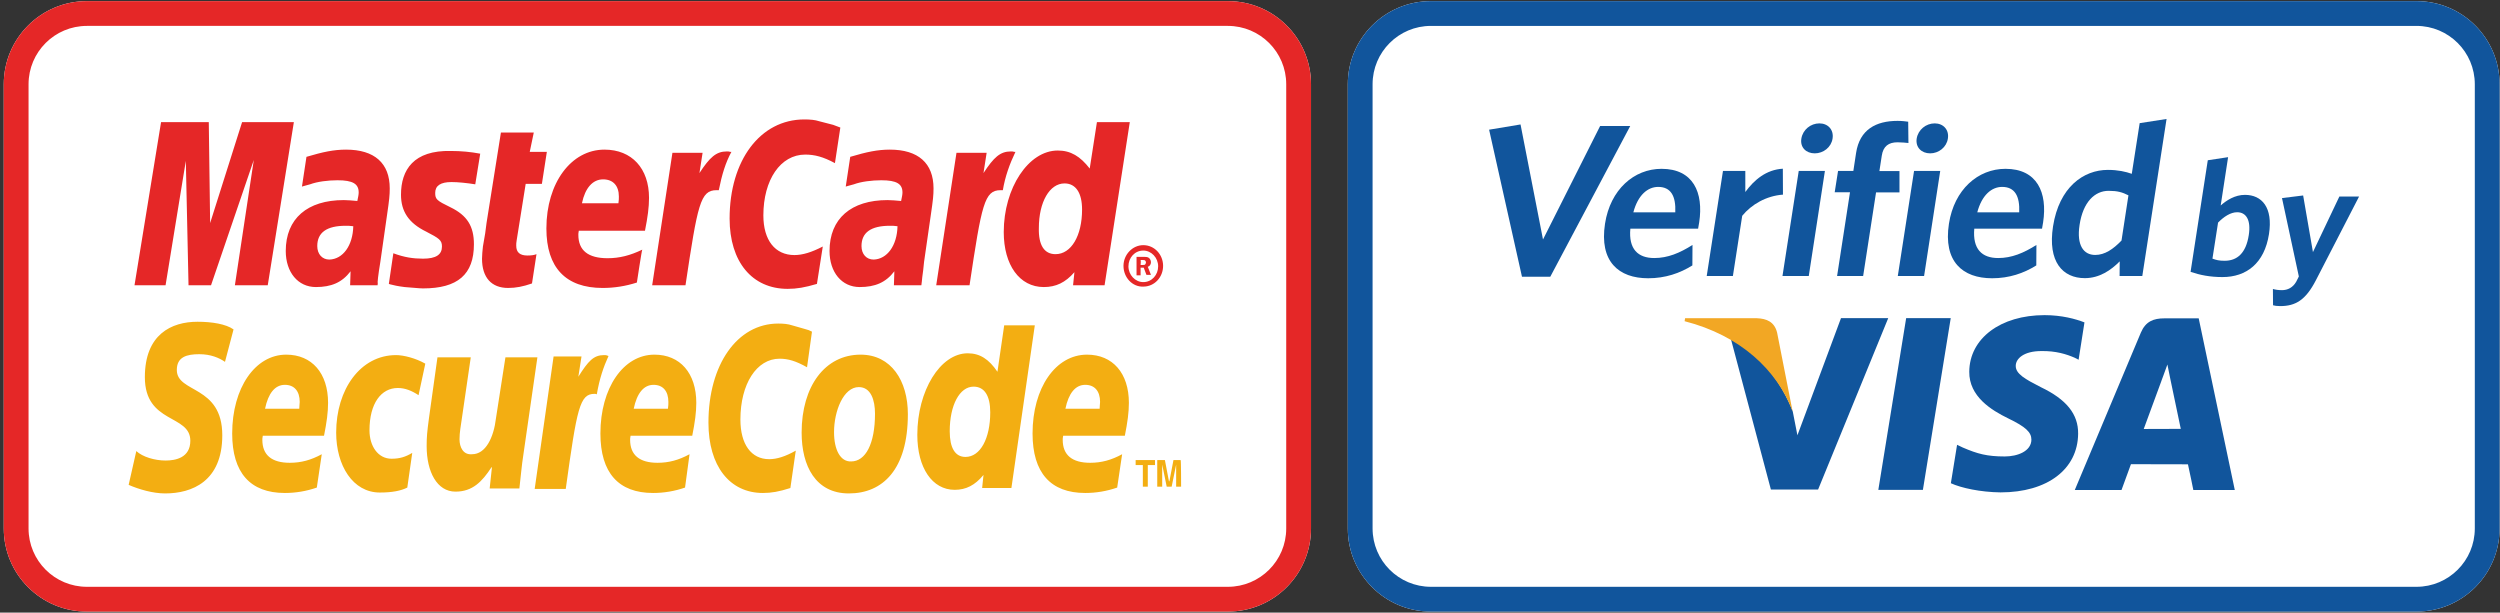
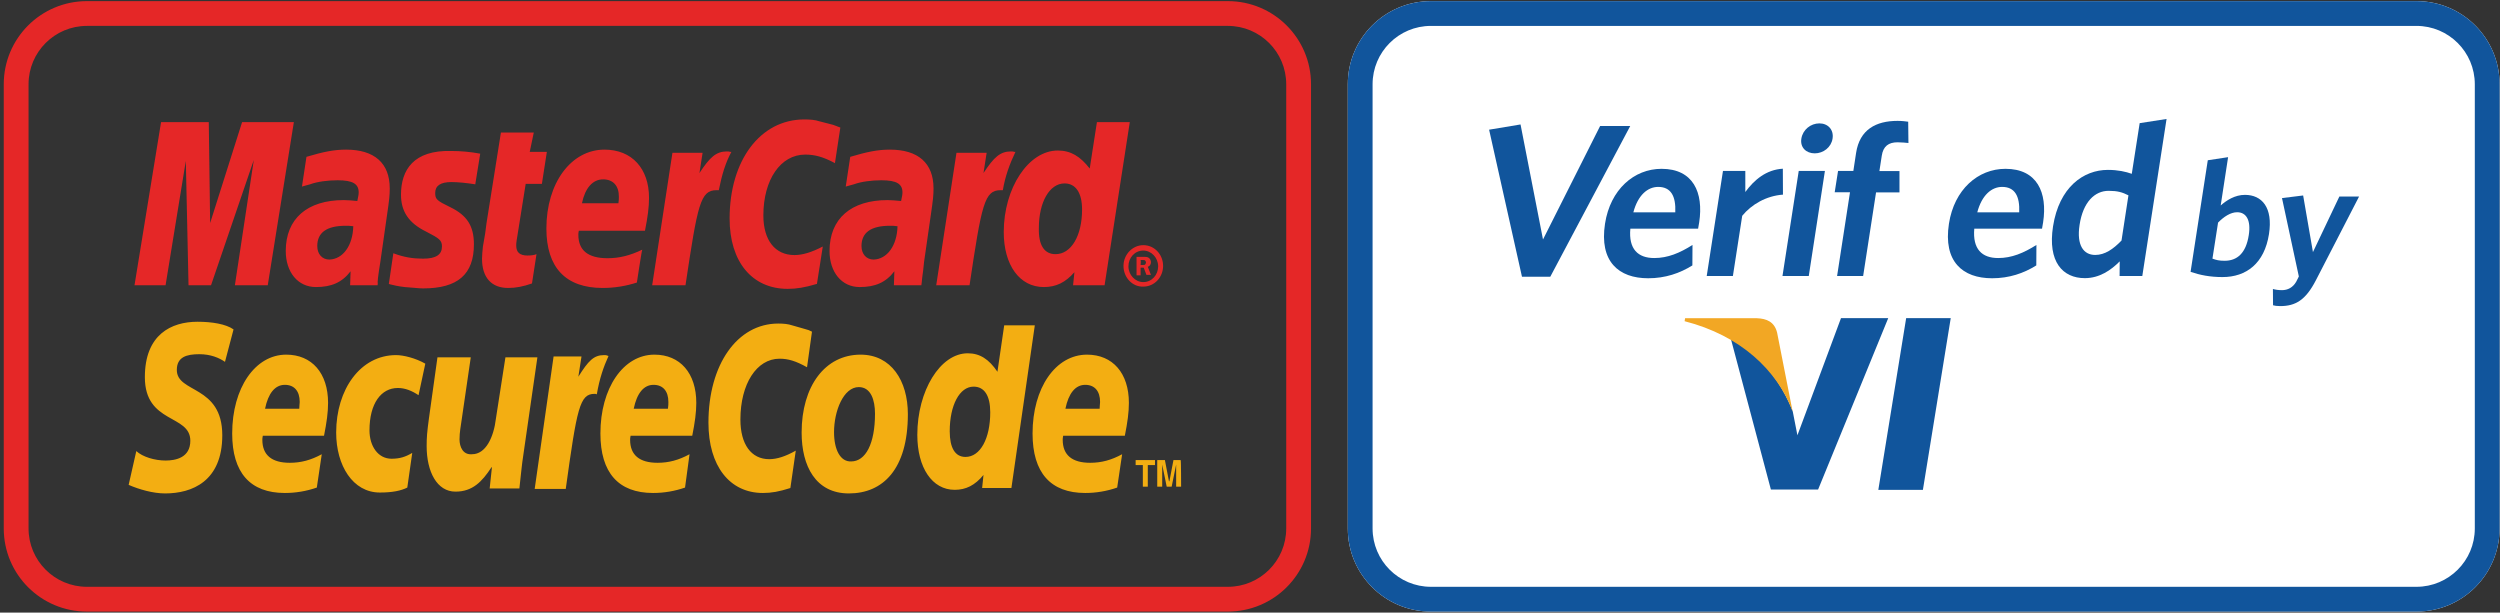
<svg xmlns="http://www.w3.org/2000/svg" xmlns:ns1="http://www.serif.com/" width="100%" height="100%" viewBox="0 0 555 136" version="1.1" xml:space="preserve" style="fill-rule:evenodd;clip-rule:evenodd;stroke-linejoin:round;stroke-miterlimit:2;">
  <rect x="0" y="0" width="555" height="136" fill="#333333" stroke="none" />
  <g id="Plan-de-travail2" ns1:id="Plan de travail2" transform="matrix(0.986,0,0,0.901,-7.886,-10.808)">
    <rect x="8" y="12" width="563" height="151" style="fill:none;" />
    <clipPath id="_clip1">
      <rect x="8" y="12" width="563" height="151" />
    </clipPath>
    <g clip-path="url(#_clip1)">
      <g id="Plan-de-travail1" ns1:id="Plan de travail1" transform="matrix(1.75,0,0,0.864,-9.701,-8.849)">
-         <rect x="2" y="1" width="338" height="221" style="fill:none;" />
        <g transform="matrix(1,0,0,1,-0.754,0.435)">
          <g transform="matrix(0.66,0,0,1.144,-215.414,-18.216)">
-             <path d="M582.202,36.912C591.157,36.912 598.417,46.187 598.417,57.629L598.417,168.371C598.417,179.813 591.157,189.088 582.202,189.088L359.798,189.088C350.843,189.088 343.583,179.813 343.583,168.371L343.583,57.629C343.583,46.187 350.843,36.912 359.798,36.912L582.202,36.912Z" style="fill:white;" />
            <path d="M582.202,36.912C591.157,36.912 598.417,46.187 598.417,57.629L598.417,168.371C598.417,179.813 591.157,189.088 582.202,189.088L359.798,189.088C350.843,189.088 343.583,179.813 343.583,168.371L343.583,57.629C343.583,46.187 350.843,36.912 359.798,36.912L582.202,36.912ZM582.202,43.088L359.798,43.088C353.513,43.088 348.417,49.598 348.417,57.629L348.417,168.371C348.417,176.402 353.513,182.912 359.798,182.912L582.202,182.912C588.487,182.912 593.583,176.402 593.583,168.371L593.583,57.629C593.583,49.598 588.487,43.088 582.202,43.088Z" style="fill:rgb(229,39,39);" />
          </g>
          <g transform="matrix(1.156,0,0,1.285,-4.312,-32.585)">
            <g transform="matrix(0.501,0,0,1,0.997,0)">
              <path d="M273.8,102.8C273.8,100.3 275.8,98.2 278.2,98.2C280.7,98.2 282.6,100.3 282.6,102.8C282.6,105.3 280.7,107.4 278.2,107.4C275.8,107.5 273.8,105.4 273.8,102.8ZM278.2,106.4C280.1,106.4 281.5,104.8 281.5,102.9C281.5,101 280,99.4 278.2,99.4C276.3,99.4 274.9,101 274.9,102.9C274.9,104.8 276.4,106.4 278.2,106.4ZM277.6,104.9L276.7,104.9L276.7,100.8L278.4,100.8C278.7,100.8 279.1,100.8 279.4,101C279.7,101.2 279.9,101.6 279.9,102C279.9,102.5 279.6,102.9 279.2,103L279.9,104.8L278.9,104.8L278.3,103.2L277.6,103.2L277.6,104.9ZM277.6,102.6L278.1,102.6C278.3,102.6 278.5,102.6 278.6,102.5C278.7,102.4 278.8,102.2 278.8,102C278.8,101.9 278.7,101.7 278.6,101.6C278.5,101.5 278.2,101.5 278.1,101.5L277.6,101.5C277.7,101.6 277.6,102.6 277.6,102.6ZM210.9,72.1L209.7,80C207.1,78.6 205.2,78.1 203.1,78.1C197.6,78.1 193.8,83.7 193.8,91.6C193.8,97.1 196.4,100.4 200.7,100.4C202.5,100.4 204.5,99.8 207,98.5L205.7,106.8C203,107.6 201.2,107.9 199.2,107.9C191.3,107.9 186.3,101.9 186.3,92.3C186.3,79.4 193.1,70.3 202.9,70.3C204.2,70.3 205.3,70.4 206.2,70.7L209.3,71.5C210,71.8 210.2,71.8 210.9,72.1ZM186.4,77.5C186.2,77.4 185.9,77.4 185.7,77.4C183.3,77.4 181.9,78.7 179.6,82.2L180.3,77.7L173.6,77.7L169.1,107.1L176.5,107.1C179.2,89.1 179.8,86 183.4,86L183.9,86C184.6,82.5 185.4,79.9 186.7,77.5L186.4,77.5ZM142.4,106.7C140.4,107.4 138.8,107.7 137.1,107.7C133.4,107.7 131.3,105.4 131.3,101.2C131.3,100.4 131.4,99.5 131.5,98.5L132,95.6L132.3,93.3L135.5,73.2L142.8,73.2L141.9,77.5L145.7,77.5L144.6,84.6L141,84.6L139,97.1C138.9,97.6 138.9,98 138.9,98.3C138.9,99.8 139.7,100.5 141.4,100.5C142.3,100.5 142.9,100.4 143.4,100.2L142.4,106.7ZM113.3,87C113.3,90.7 115,93.3 118.9,95.2C121.8,96.7 122.4,97.1 122.4,98.5C122.4,100.3 121.1,101.2 118.2,101.2C116,101.2 114,100.9 111.6,100L110.6,106.8L110.9,106.9L112.2,107.2C112.7,107.3 113.3,107.4 114.1,107.5C115.8,107.6 117.2,107.8 118.2,107.8C125.9,107.8 129.5,104.7 129.5,98C129.5,94 128,91.6 124.3,89.8C121.2,88.3 120.9,88 120.9,86.6C120.9,85 122.1,84.2 124.5,84.2C126,84.2 127.9,84.4 129.8,84.7L130.9,77.9C128.8,77.5 126.6,77.3 124.4,77.3C116.1,77.1 113.3,81.5 113.3,87ZM269.6,107.1L262.6,107.1L262.9,104.2C260.9,106.5 258.8,107.5 256.1,107.5C250.7,107.5 247.2,102.6 247.2,95.3C247.2,85.5 252.7,77.2 259.2,77.2C262.1,77.2 264.2,78.5 266.3,81.2L267.9,70.9L275.2,70.9L269.6,107.1ZM258.7,100.2C262.2,100.2 264.6,96.1 264.6,90.3C264.6,86.6 263.2,84.5 260.7,84.5C257.4,84.5 255,88.6 255,94.4C254.9,98.2 256.2,100.2 258.7,100.2ZM165.7,106.5C163.2,107.3 160.7,107.7 158.1,107.7C149.9,107.7 145.6,103.2 145.6,94.5C145.6,84.4 151.1,77 158.5,77C164.6,77 168.4,81.2 168.4,87.7C168.4,89.8 168.1,92 167.5,95L152.8,95C152.7,95.5 152.7,95.7 152.7,95.9C152.7,99.4 154.9,101.1 159.2,101.1C161.8,101.1 164.2,100.5 166.9,99.2C166.8,99.2 165.7,106.5 165.7,106.5ZM161.6,88.9C161.7,88.3 161.7,87.8 161.7,87.4C161.7,85 160.4,83.6 158.2,83.6C155.9,83.6 154.2,85.5 153.5,88.9L161.6,88.9ZM83.7,107.1L76.4,107.1L80.6,79.3L71.1,107.1L66.1,107.1L65.5,79.5L61,107.1L54.1,107.1L60,70.9L70.6,70.9L70.9,93.3L78,70.9L89.5,70.9L83.7,107.1ZM102.7,94C101.9,93.9 101.6,93.9 101,93.9C96.8,93.9 94.7,95.4 94.7,98.4C94.7,100.2 95.8,101.4 97.4,101.4C100.4,101.3 102.6,98.3 102.7,94ZM108.1,107.1L102,107.1L102.1,104C100.2,106.5 97.8,107.5 94.4,107.5C90.4,107.5 87.7,104.2 87.7,99.5C87.7,92.3 92.5,88.2 100.6,88.2C101.5,88.2 102.5,88.3 103.6,88.4C103.8,87.4 103.9,87 103.9,86.5C103.9,84.6 102.6,83.8 99.2,83.8C97.1,83.8 94.7,84.1 93.1,84.7L92,85L91.3,85.2L92.3,78.6C96,77.5 98.4,77 101.1,77C107.4,77 110.8,80 110.8,85.6C110.8,87.1 110.7,88.1 110.2,91.5L108.7,102L108.4,103.9L108.2,105.4L108.1,106.5C108.2,106.3 108.1,107.1 108.1,107.1ZM223.6,94C222.9,93.9 222.5,93.9 221.9,93.9C217.7,93.9 215.6,95.4 215.6,98.4C215.6,100.2 216.7,101.4 218.3,101.4C221.3,101.3 223.5,98.3 223.6,94ZM228.9,107.1L222.8,107.1L222.9,104C221,106.5 218.6,107.5 215.2,107.5C211.2,107.5 208.5,104.2 208.5,99.5C208.5,92.3 213.3,88.2 221.4,88.2C222.2,88.2 223.3,88.3 224.4,88.4C224.6,87.4 224.7,87 224.7,86.5C224.7,84.6 223.4,83.8 220,83.8C217.9,83.8 215.5,84.1 213.9,84.7L212.8,85L212.1,85.2L213.1,78.6C216.8,77.5 219.2,77 221.9,77C228.2,77 231.6,80 231.6,85.6C231.6,87.1 231.5,88.1 231,91.5L229.5,101.9L229.3,103.8L229.1,105.3L229,106.3L228.9,107.1ZM249.5,77.5C249.3,77.4 249,77.4 248.8,77.4C246.4,77.4 245,78.7 242.7,82.2L243.4,77.7L236.7,77.7L232.2,107.1L239.6,107.1C242.3,89.1 242.9,86 246.5,86L247,86C247.5,83 248.5,80.2 249.8,77.5L249.5,77.5Z" style="fill:rgb(229,39,39);" />
            </g>
            <g transform="matrix(0.501,0,0,1,0.997,0)">
              <path d="M218.6,135.6C218.6,142.3 216.5,146.2 213.3,146.2C210.9,146.3 209.5,143.6 209.5,139.7C209.5,135 211.6,129.7 215,129.7C217.7,129.7 218.6,132.6 218.6,135.6ZM225.9,135.7C225.9,128.3 222.2,122.5 215.4,122.5C207.5,122.5 202.3,129.5 202.3,139.8C202.3,147.2 205.4,153.3 212.8,153.3C220.3,153.3 225.9,148 225.9,135.7ZM204.6,117.4L203.5,125.3C201,123.9 199.3,123.4 197.4,123.4C192.3,123.4 188.7,129 188.7,136.9C188.7,142.4 191.1,145.7 195.1,145.7C196.8,145.7 198.7,145.1 201,143.8L199.8,152.1C197.3,152.9 195.6,153.2 193.7,153.2C186.3,153.2 181.6,147.2 181.6,137.6C181.6,124.7 188,115.6 197.1,115.6C198.3,115.6 199.3,115.7 200.2,116L203,116.8C203.8,117 204,117.1 204.6,117.4ZM159.1,122.7C158.9,122.6 158.6,122.6 158.4,122.6C156.1,122.6 154.9,123.9 152.7,127.4L153.4,122.9L147.2,122.9L143,152.3L149.9,152.3C152.4,134.3 153,131.2 156.3,131.2C156.5,131.2 156.5,131.2 156.8,131.3C157.4,127.8 158.3,125.2 159.4,122.8L159.1,122.7ZM248.9,152.1L242.4,152.1L242.7,149.2C240.8,151.5 238.8,152.5 236.3,152.5C231.3,152.5 228,147.6 228,140.3C228,130.5 233.1,122.2 239.2,122.2C241.9,122.2 243.9,123.5 245.8,126.3L247.3,116L254.1,116L248.9,152.1ZM238.7,145.2C242,145.2 244.2,141.1 244.2,135.3C244.2,131.6 242.9,129.6 240.5,129.6C237.4,129.6 235.2,133.7 235.2,139.5C235.2,143.2 236.4,145.2 238.7,145.2ZM94.6,152C92.3,152.8 89.9,153.2 87.5,153.2C79.8,153.2 75.8,148.7 75.8,140C75.8,129.9 80.9,122.5 87.8,122.5C93.5,122.5 97.1,126.6 97.1,133.2C97.1,135.3 96.8,137.5 96.2,140.5L82.6,140.5C82.5,141 82.5,141.2 82.5,141.4C82.5,144.8 84.6,146.5 88.6,146.5C91.1,146.5 93.3,145.9 95.7,144.6L94.6,152ZM90.7,134.5C90.7,133.9 90.8,133.4 90.8,133C90.8,130.6 89.6,129.2 87.5,129.2C85.3,129.2 83.8,131.1 83.1,134.5L90.7,134.5ZM176.4,152C174.1,152.8 171.7,153.2 169.3,153.2C161.6,153.2 157.6,148.7 157.6,140C157.6,129.9 162.7,122.5 169.6,122.5C175.3,122.5 178.9,126.6 178.9,133.2C178.9,135.3 178.6,137.5 178,140.5L164.3,140.5C164.2,141 164.2,141.2 164.2,141.4C164.2,144.8 166.3,146.5 170.3,146.5C172.8,146.5 175,145.9 177.4,144.6L176.4,152ZM172.6,134.5C172.7,133.9 172.7,133.4 172.7,133C172.7,130.6 171.5,129.2 169.4,129.2C167.2,129.2 165.7,131.1 165,134.5L172.6,134.5ZM272.4,152C270.1,152.8 267.7,153.2 265.3,153.2C257.6,153.2 253.6,148.7 253.6,140C253.6,129.9 258.7,122.5 265.7,122.5C271.4,122.5 275,126.6 275,133.2C275,135.3 274.7,137.5 274.1,140.5L260.4,140.5C260.3,141 260.3,141.2 260.3,141.4C260.3,144.8 262.4,146.5 266.4,146.5C268.9,146.5 271.1,145.9 273.5,144.6L272.4,152ZM268.5,134.5C268.5,133.9 268.6,133.4 268.6,133C268.6,130.6 267.4,129.2 265.3,129.2C263.1,129.2 261.6,131.1 260.9,134.5L268.5,134.5ZM74.2,124.1C72.9,123.2 71,122.4 68.5,122.4C65.7,122.4 63.5,123 63.5,125.9C63.5,131.1 73.6,129.2 73.6,140.4C73.6,150.6 66.9,153.3 60.9,153.3C58.2,153.3 55.1,152.4 52.8,151.4L54.5,143.9C55.9,145.2 58.6,146 61,146C63.2,146 66.5,145.4 66.5,141.6C66.5,135.7 56.4,137.9 56.4,127.5C56.4,118 62.3,115.2 68.1,115.2C71.3,115.2 74.4,115.7 76.1,116.9L74.2,124.1ZM114.7,152C113.3,152.7 111.4,153.1 108.6,153.1C102.6,153.1 98.9,147.1 98.9,139.8C98.9,130.2 104.3,122.6 112.2,122.6C113.9,122.6 116.6,123.3 118.7,124.5L117.2,131.5C115.7,130.5 114.2,129.9 112.6,129.9C108.9,129.9 106.3,133.3 106.3,139.3C106.3,142.8 108.2,145.6 111.2,145.6C113,145.6 114.3,145.2 115.8,144.3L114.7,152ZM140.5,144.6C140.1,147.1 139.9,149.7 139.6,152.2L133,152.2L133.5,147.5L133.4,147.5C131.3,150.7 129.2,152.9 125.4,152.9C121.3,152.9 119,148.5 119,142.8C119,140.8 119.1,139.7 119.5,136.7L121.4,123.1L128.8,123.1L126.8,136.8C126.6,138.3 126.3,139.7 126.3,141.3C126.3,143 127.1,144.8 129.1,144.6C132.1,144.6 133.9,140.9 134.4,136.6L136.5,123.1L143.6,123.1L140.5,144.6ZM279.2,151.8L278.1,151.8L278.1,147L276.5,147L276.5,145.9L280.8,145.9L280.8,147L279.2,147L279.2,151.8ZM286.6,151.8L285.5,151.8L285.5,146.9L284.5,151.8L283.4,151.8L282.4,146.9L282.4,151.8L281.3,151.8L281.3,145.9L283,145.9L283.9,150.6L284,150.6L284.9,145.9L286.5,145.9C286.6,145.9 286.6,151.8 286.6,151.8Z" style="fill:rgb(243,174,18);" />
            </g>
          </g>
          <g transform="matrix(0.58,0,0,1.144,-14.813,-18.216)">
            <path d="M580.303,36.911C590.491,36.911 598.75,46.187 598.75,57.629L598.75,168.371C598.75,179.813 590.491,189.089 580.303,189.089L361.697,189.089C351.509,189.089 343.25,179.813 343.25,168.371L343.25,57.629C343.25,46.187 351.509,36.911 361.697,36.911L580.303,36.911Z" style="fill:white;" />
            <path d="M580.303,36.911C590.491,36.911 598.75,46.187 598.75,57.629L598.75,168.371C598.75,179.813 590.491,189.089 580.303,189.089L361.697,189.089C351.509,189.089 343.25,179.813 343.25,168.371L343.25,57.629C343.25,46.187 351.509,36.911 361.697,36.911L580.303,36.911ZM580.303,43.089L361.697,43.089C354.547,43.089 348.75,49.599 348.75,57.629L348.75,168.371C348.75,176.401 354.547,182.911 361.697,182.911L580.303,182.911C587.453,182.911 593.25,176.401 593.25,168.371L593.25,57.629C593.25,49.599 587.453,43.089 580.303,43.089Z" style="fill:rgb(17,85,156);" />
          </g>
          <g transform="matrix(1.156,0,0,1.285,-11.471,-32.2)">
            <g transform="matrix(0.133,0,0,0.264,180.268,5.747)">
              <path d="M330.4,410.6L294,508.9L290.1,488.9C281,464.4 261.3,438.7 238.4,428.2L271.8,554.5L311.3,554.5L370,410.4L330.4,410.4L330.4,410.6Z" style="fill:rgb(17,85,156);fill-rule:nonzero;" />
            </g>
            <g transform="matrix(0.133,0,0,0.264,180.268,5.747)">
              <path d="M361.7,554.8L385,410.4L422.3,410.4L399,554.8L361.7,554.8Z" style="fill:rgb(17,85,156);fill-rule:nonzero;" />
            </g>
            <g transform="matrix(0.133,0,0,0.264,180.268,5.747)">
-               <path d="M534.2,414C526.8,411.1 515.2,407.9 500.8,407.9C463.9,407.9 438,427.5 437.8,455.5C437.6,476.3 456.3,487.8 470.4,494.7C485,501.8 489.8,506.3 489.8,512.6C489.7,522.3 478.2,526.7 467.5,526.7C452.6,526.7 444.7,524.5 432.4,519.2L427.6,516.9L422.4,549.2C431.1,553.2 447.2,556.7 464,556.9C503.1,556.9 528.6,537.5 528.9,507.6C529.1,491.1 519.1,478.7 497.6,468.4C484.6,461.7 476.6,457.3 476.7,450.5C476.7,444.5 483.4,438.1 498.1,438.1C510.3,437.9 519.1,440.7 526,443.7L529.3,445.4L534.2,414Z" style="fill:rgb(17,85,156);fill-rule:nonzero;" />
-             </g>
+               </g>
            <g transform="matrix(0.133,0,0,0.264,180.268,5.747)">
-               <path d="M629.8,410.6L601,410.6C592.1,410.6 585.4,413.1 581.4,422.6L526.1,554.9L565.2,554.9C565.2,554.9 571.6,537.1 573.1,533.2C577.4,533.2 615.4,533.3 620.8,533.3C622,538.3 625.3,554.9 625.3,554.9L660,554.9L629.8,410.6ZM583.8,503.6C586.9,495.3 598.6,463.2 598.6,463.2C598.4,463.6 601.7,454.9 603.6,449.4L606.1,461.8C606.1,461.8 613.3,496.3 614.8,503.5C609,503.6 591.1,503.6 583.8,503.6Z" style="fill:rgb(17,85,156);fill-rule:nonzero;" />
-             </g>
+               </g>
            <g transform="matrix(0.133,0,0,0.264,180.268,5.747)">
              <path d="M260.1,410.5L200,410.5L199.6,413C246.3,425 277.2,454.3 290,489L277,422.6C274.8,413.5 268.2,410.8 260.1,410.5Z" style="fill:rgb(242,167,36);fill-rule:nonzero;" />
            </g>
            <g transform="matrix(0.133,0,0,0.264,180.268,5.747)">
              <path d="M87.2,375.6L63.5,375.6L36,252L62.3,247.6L81.1,344.3L128.9,248.9L154.1,248.9L87.2,375.6Z" style="fill:rgb(17,85,156);fill-rule:nonzero;" />
            </g>
            <g transform="matrix(0.133,0,0,0.264,180.268,5.747)">
              <path d="M210.9,335.2L154.2,335.2C152.6,352.4 160.6,359.9 174.2,359.9C185.5,359.9 195.5,355.7 206.2,348.9L206.1,366.1C195.6,372.7 183.4,376.9 169.1,376.9C144.4,376.9 128.1,362.8 133,331C137.4,302.3 157.3,284.9 180.3,284.9C206.8,284.9 215.6,304.8 211.8,329.9C211.6,331.7 211,333.9 210.9,335.2ZM177.5,300.1C168.7,300.1 160.5,307 156.7,321.5L191.8,321.5C192.4,307.8 188.1,300.1 177.5,300.1Z" style="fill:rgb(17,85,156);fill-rule:nonzero;" />
            </g>
            <g transform="matrix(0.133,0,0,0.264,180.268,5.747)">
              <path d="M247.8,324.4L240,375L218.1,375L231.7,286.7L250.4,286.7L250.4,304.4C257.8,294.2 267.9,285.6 281.8,284.8L281.9,306.6C267.9,307.6 255.5,314.9 247.8,324.4Z" style="fill:rgb(17,85,156);fill-rule:nonzero;" />
            </g>
            <g transform="matrix(0.133,0,0,0.264,180.268,5.747)">
              <path d="M281.5,375L295.1,286.7L317,286.7L303.5,375L281.5,375ZM308.5,271.9C301.2,271.9 296.1,266.8 297.3,259.5C298.5,252 305.1,246.7 312.4,246.7C319.5,246.7 324.6,252 323.4,259.5C322.3,266.8 315.7,271.9 308.5,271.9Z" style="fill:rgb(17,85,156);fill-rule:nonzero;" />
            </g>
            <g transform="matrix(0.133,0,0,0.264,180.268,5.747)">
              <path d="M377.8,262.6C370.3,262.6 365.8,265.9 364.6,273.8L362.6,286.8L379.4,286.8L379.4,304.7L359.8,304.7L349,375L327.2,375L338,304.6L325.2,304.6L328,286.7L340.8,286.7L343.1,271.5C346.1,251.9 359.7,244.6 377.8,244.6C381.6,244.6 384.5,245 386.7,245.3L386.9,263.2C384.7,263 381.5,262.6 377.8,262.6Z" style="fill:rgb(17,85,156);fill-rule:nonzero;" />
            </g>
            <g transform="matrix(0.133,0,0,0.264,180.268,5.747)">
-               <path d="M378,375L391.6,286.7L413.5,286.7L400,375L378,375ZM405.1,271.9C397.8,271.9 392.7,266.8 393.8,259.5C395,252 401.6,246.7 408.9,246.7C416,246.7 421.1,252 419.9,259.5C418.8,266.8 412.2,271.9 405.1,271.9Z" style="fill:rgb(17,85,156);fill-rule:nonzero;" />
-             </g>
+               </g>
            <g transform="matrix(0.133,0,0,0.264,180.268,5.747)">
              <path d="M498.7,335.2L442,335.2C440.5,352.4 448.4,359.9 462,359.9C473.3,359.9 483.3,355.7 494,348.9L493.9,366.1C483.4,372.7 471.2,376.9 456.9,376.9C432.2,376.9 415.9,362.8 420.8,331C425.2,302.3 445.1,284.9 468.1,284.9C494.6,284.9 503.4,304.8 499.6,329.9C499.4,331.7 498.8,333.9 498.7,335.2ZM465.3,300.1C456.5,300.1 448.3,307 444.5,321.5L479.6,321.5C480.2,307.8 475.9,300.1 465.3,300.1Z" style="fill:rgb(17,85,156);fill-rule:nonzero;" />
            </g>
            <g transform="matrix(0.133,0,0,0.264,180.268,5.747)">
              <path d="M563.6,375L563.7,362.7C556.3,370.2 546.7,376.8 534.5,376.8C516,376.8 503.3,363.1 507.9,333.3C513,300.4 533.3,285.8 553.8,285.8C562.2,285.8 568.8,287.3 573.8,289.1L580.4,246.5L602.9,243L582.6,375L563.6,375ZM571,307.2C565.9,304.6 561.9,303.4 554.4,303.4C542.9,303.4 533,312.7 530.1,332.1C527.5,349.3 533.5,357.3 543.2,357.3C551.2,357.3 558.2,352.5 565.2,345.2L571,307.2Z" style="fill:rgb(17,85,156);fill-rule:nonzero;" />
            </g>
            <g transform="matrix(0.133,0,0,0.264,180.268,5.747)">
              <path d="M649.7,375.9C639.3,375.9 630.8,374.2 623,371.5L637.4,277.7L654.4,275.1L648.2,315.7C653.2,311.3 660.1,306.8 668.5,306.8C682.6,306.8 692.1,317.3 688.6,339.8C684.8,364.4 669.6,375.9 649.7,375.9ZM662,321.4C656.5,321.4 650.9,325.1 646,330.1L641.3,360.4C644.6,361.6 646.8,362.2 651.5,362.2C662,362.2 669.4,355.8 671.7,340.6C673.7,327.8 669.4,321.4 662,321.4Z" style="fill:rgb(17,85,156);fill-rule:nonzero;" />
            </g>
            <g transform="matrix(0.133,0,0,0.264,180.268,5.747)">
              <path d="M727.8,378.7C719.3,395.2 710.9,400.3 698,400.3C695.1,400.3 693.5,400 692,399.6L691.9,385.9C694,386.5 696.3,386.9 699.5,386.9C704.3,386.9 708.6,384.7 711.4,379.8L713.6,375.4L699.5,309.5L717.2,307.3L725.4,354.9L747.5,308.2L764,308.2L727.8,378.7Z" style="fill:rgb(17,85,156);fill-rule:nonzero;" />
            </g>
          </g>
        </g>
      </g>
    </g>
  </g>
</svg>